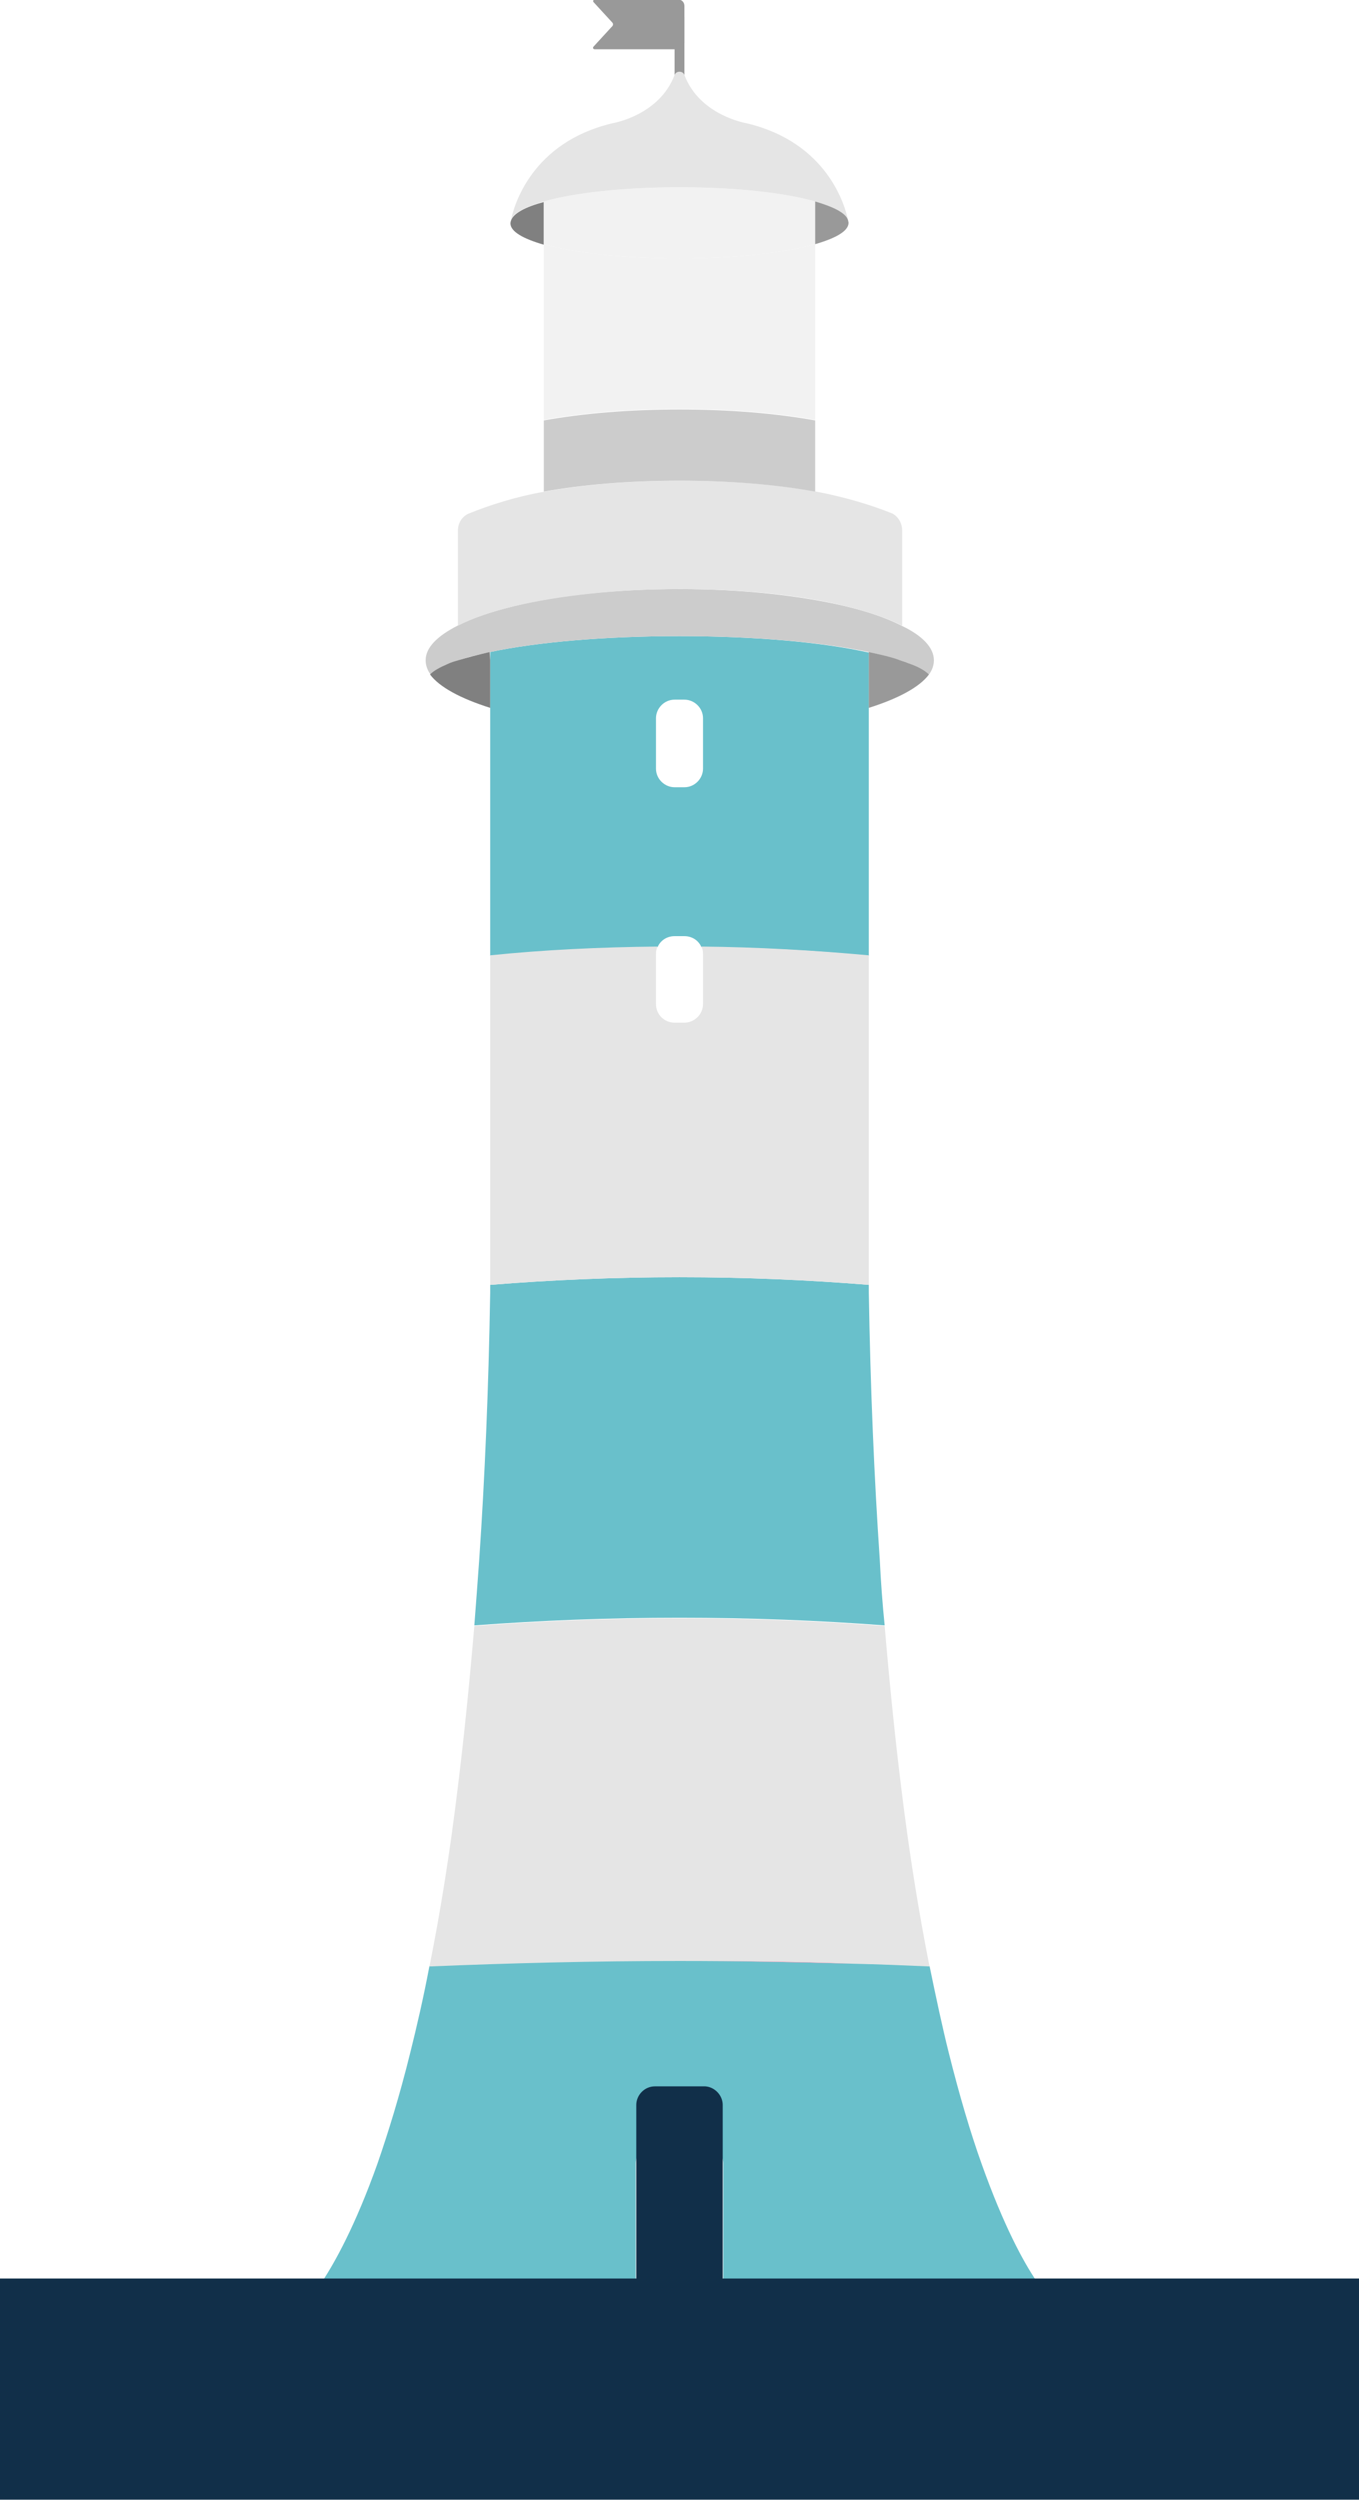
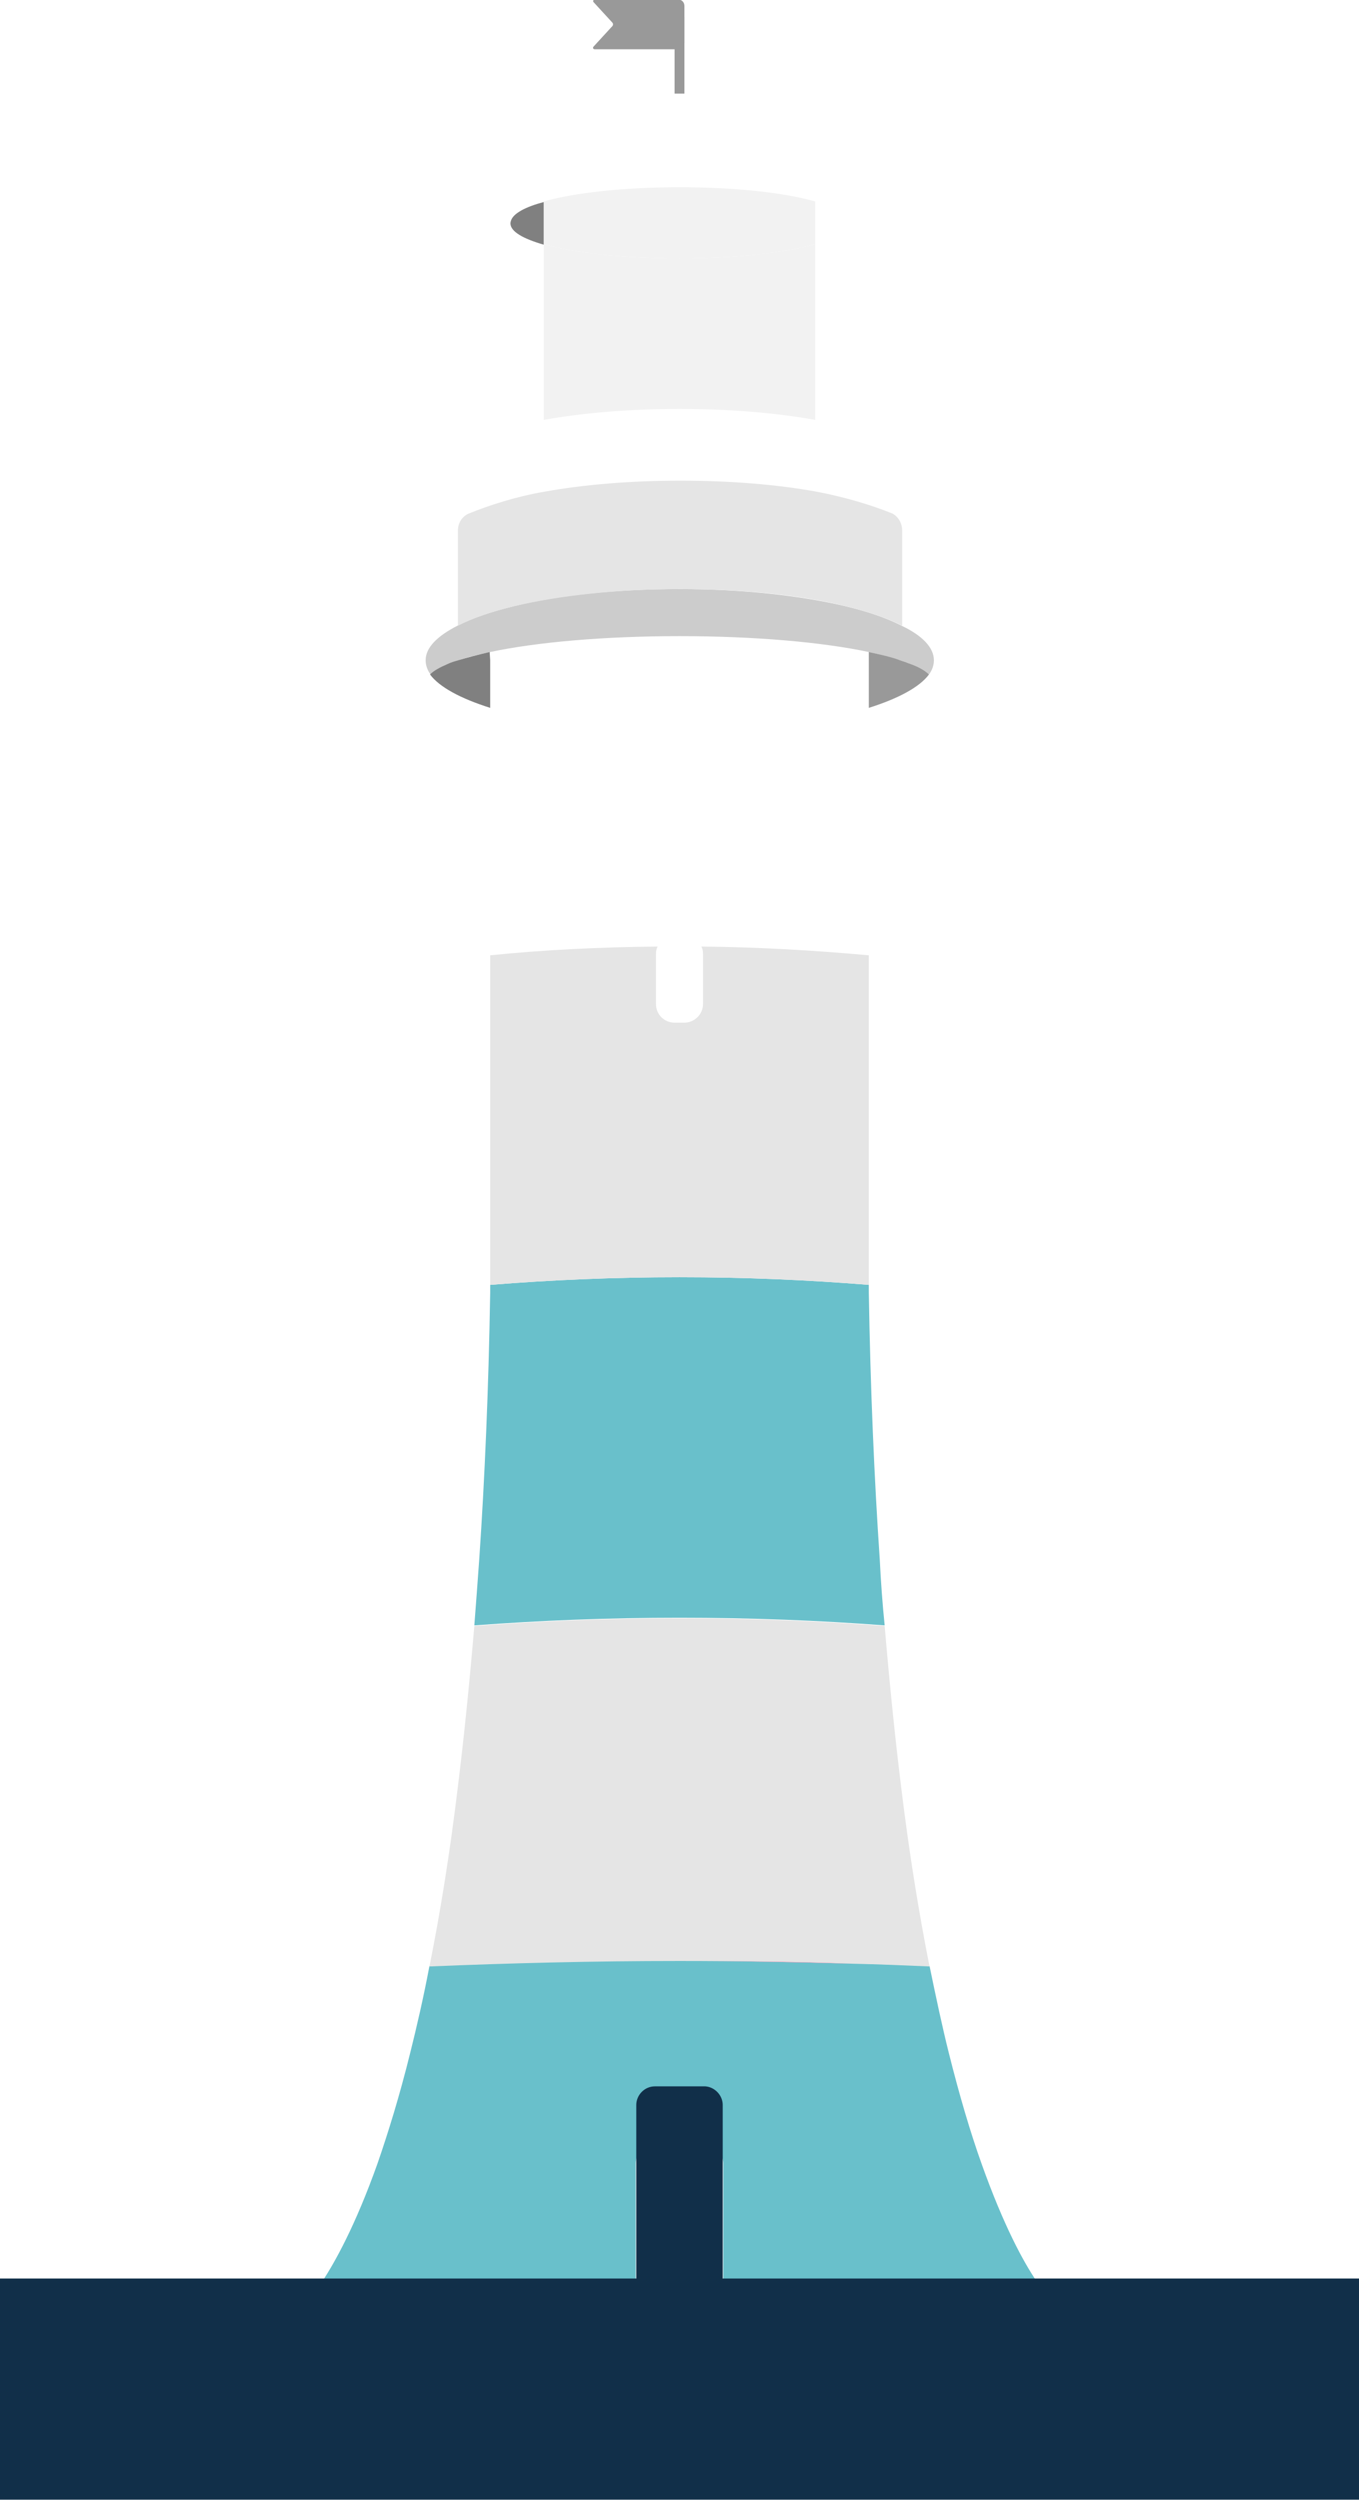
<svg xmlns="http://www.w3.org/2000/svg" enable-background="new 0 0 248.4 456.7" viewBox="0 0 248.4 456.7">
  <path d="m123.3 3.1h1.8v14h-1.8z" fill="#999" />
  <path d="m188 421.5c-15.5 7.1-42.5 8.8-55.8 9.1v-35.4c0-1.8-1.5-3.4-3.4-3.4h-9.2c-1.9 0-3.4 1.5-3.4 3.4v35.4c-13.3-.4-40.3-2-55.8-9.1-1.9-.9-2.6-3.2-1.4-4.9 2.2-3.4 5.9-9.9 10-21.4 1.9-5.5 4-12.2 6-20.3 1.2-4.8 2.4-10 3.5-15.8 14.4-.6 29.7-1 45.7-1 10.9 0 21.5.2 31.7.5 4.8.2 9.4.3 14 .5 1.2 5.8 2.3 11 3.5 15.8 2 8 4 14.7 6 20.3 4.1 11.5 7.7 18 10 21.4 1.2 1.8.5 4.1-1.4 4.9" fill="#69c0cb" />
-   <path d="m128.5 140.4c0 1.8-1.5 3.4-3.4 3.4h-1.8c-1.8 0-3.4-1.5-3.4-3.4v-9.2c0-1.8 1.5-3.4 3.4-3.4h1.8c1.8 0 3.4 1.5 3.4 3.4zm-4.3-24.2c-13.7 0-26.1 1.1-34.6 2.9v1.5 54c9.8-1 20.1-1.5 30.6-1.6.5-1.2 1.7-2 3.1-2h1.8c1.4 0 2.6.8 3.1 2 10.5.1 20.7.6 30.6 1.6v-55.4c-8.5-1.9-20.9-3-34.6-3" fill="#69c0cb" />
  <path d="m170.7 120.6c0 .9-.3 1.8-.9 2.6-.8-.8-2.1-1.5-3.9-2.1-.4-.2-.9-.3-1.4-.5-1.6-.5-3.6-1-5.7-1.5-8.5-1.8-20.8-2.9-34.6-2.9s-26.1 1.1-34.6 2.9c-2.2.5-4.1.9-5.7 1.5-.8.2-1.4.5-2 .7-1.4.6-2.5 1.2-3.2 1.9-.6-.8-.9-1.7-.9-2.6 0-2.3 2.1-4.4 5.8-6.3 2.7-1.4 6.3-2.6 10.4-3.6 8.1-2 18.7-3.1 30.2-3.1s22.1 1.2 30.2 3.1c4.2 1 7.7 2.2 10.4 3.6 3.8 1.8 5.9 4 5.9 6.3" fill="#ccc" />
  <path d="m89.6 120.6v8.7c-5.4-1.7-9.3-3.8-11-6.1.7-.7 1.8-1.3 3.2-1.9.6-.3 1.3-.5 2-.7 1.6-.5 3.6-1 5.7-1.5z" fill="#808080" />
  <path d="m169.8 123.2c-1.7 2.3-5.6 4.4-11 6.1v-10.2c2.2.5 4.1.9 5.7 1.5.5.2 1 .3 1.4.5 1.8.6 3.1 1.3 3.9 2.1" fill="#999" />
  <path d="m99.4 36.9v7.8c-3.8-1.1-6.1-2.4-6.1-3.9 0 0 0-.2.1-.5.4-1.3 2.6-2.5 6-3.4" fill="#808080" />
  <path d="m164.9 96.9v17.4c-2.7-1.4-6.3-2.6-10.4-3.6-8.1-2-18.7-3.1-30.2-3.1s-22.1 1.2-30.2 3.1c-4.2 1-7.7 2.2-10.4 3.6v-17.4c0-1.4.8-2.6 2-3.1 3.7-1.5 8.6-3.1 13.9-4 7.2-1.3 15.7-2 24.8-2s17.6.7 24.8 2c5.3 1 10.2 2.5 13.9 4 1 .5 1.8 1.7 1.8 3.1" fill="#e5e5e5" />
  <path d="m149 44.6v-7.8c-5.6-1.6-14.6-2.6-24.8-2.6-10.1 0-19.2 1-24.8 2.6v7.8c5.6 1.6 14.6 2.6 24.8 2.6 10.1 0 19.1-1 24.8-2.6" fill="#f2f2f2" />
  <path d="m149 44.6v32.1c-7.2-1.3-15.7-2-24.8-2s-17.6.7-24.8 2v-32.1c5.6 1.6 14.6 2.6 24.8 2.6 10.1 0 19.1-1 24.8-2.6" fill="#f2f2f2" />
-   <path d="m149 76.8v13c-7.2-1.3-15.7-2-24.8-2s-17.6.7-24.8 2v-13c7.2-1.3 15.7-2 24.8-2s17.6.7 24.8 2" fill="#ccc" />
-   <path d="m155 40.2c-.4-1.3-2.6-2.4-6-3.4-5.6-1.6-14.6-2.6-24.8-2.6-10.1 0-19.2 1-24.8 2.6-3.4 1-5.6 2.1-6 3.4.5-2.5 3.7-14.2 18.6-17.7 0 0 8.5-1.4 11.3-8.8.3-.8 1.5-.8 1.8 0 2.8 7.4 11.3 8.8 11.3 8.8 14.9 3.5 18.1 15.2 18.6 17.7" fill="#e5e5e5" />
-   <path d="m155.1 40.7c0 1.5-2.3 2.8-6.1 3.9v-7.8c3.4 1 5.6 2.1 6 3.4.1.4.1.5.1.5" fill="#999" />
  <path d="m169.9 359.2c-4.6-.2-9.3-.4-14-.5-10.2-.3-20.8-.5-31.7-.5-16 0-31.3.4-45.7 1 1.9-9.5 3.7-20.4 5.2-32.9 1.1-8.9 2.1-18.7 3-29.3 11.9-.9 24.5-1.4 37.5-1.4s25.5.5 37.5 1.4c.9 10.6 1.9 20.4 3 29.3 1.5 12.4 3.3 23.3 5.2 32.9" fill="#e5e5e5" />
  <path d="m124.2 358.2c10.9 0 21.5.2 31.7.5-10.2-.4-20.8-.5-31.7-.5" fill="#ff7aab" />
  <path d="m161.7 296.9c-11.9-.9-24.5-1.4-37.5-1.4s-25.5.5-37.5 1.4c.3-3.9.6-7.9.9-12.1 1-14.7 1.7-30.8 2-48.7v-1.4c11.1-.9 22.7-1.4 34.6-1.4s23.5.5 34.6 1.4v1.4c.3 17.8 1 34 2 48.7.2 4.1.5 8.2.9 12.1" fill="#69c0cb" />
  <path d="m158.8 174.5v60.2c-11.1-.9-22.7-1.4-34.6-1.4s-23.5.5-34.6 1.4v-60.2c9.8-1 20.1-1.5 30.6-1.6-.2.4-.3.8-.3 1.3v9.2c0 1.9 1.5 3.4 3.4 3.4h1.8c1.8 0 3.4-1.5 3.4-3.4v-9.2c0-.5-.1-.9-.3-1.3 10.5.1 20.7.7 30.6 1.6" fill="#e5e5e5" />
  <path d="m132.1 384.5v35.4c-4.9.1-7.9.1-7.9.1s-3.1 0-7.9-.1v-35.4c0-1.8 1.5-3.4 3.4-3.4h9.2c1.7.1 3.2 1.6 3.2 3.4" fill="#112f49" />
  <path d="m123.9 9h-15.2c-.3 0-.4-.3-.2-.5l3.4-3.7c.2-.2.2-.5 0-.7l-3.4-3.7c-.2-.2 0-.5.2-.5h15.2c.7 0 1.2.5 1.2 1.2v6.7c-0 .7-.5 1.2-1.2 1.2" fill="#999" />
  <path d="m0 416.2h248.4v40.4h-248.4z" fill="#112f49" />
</svg>